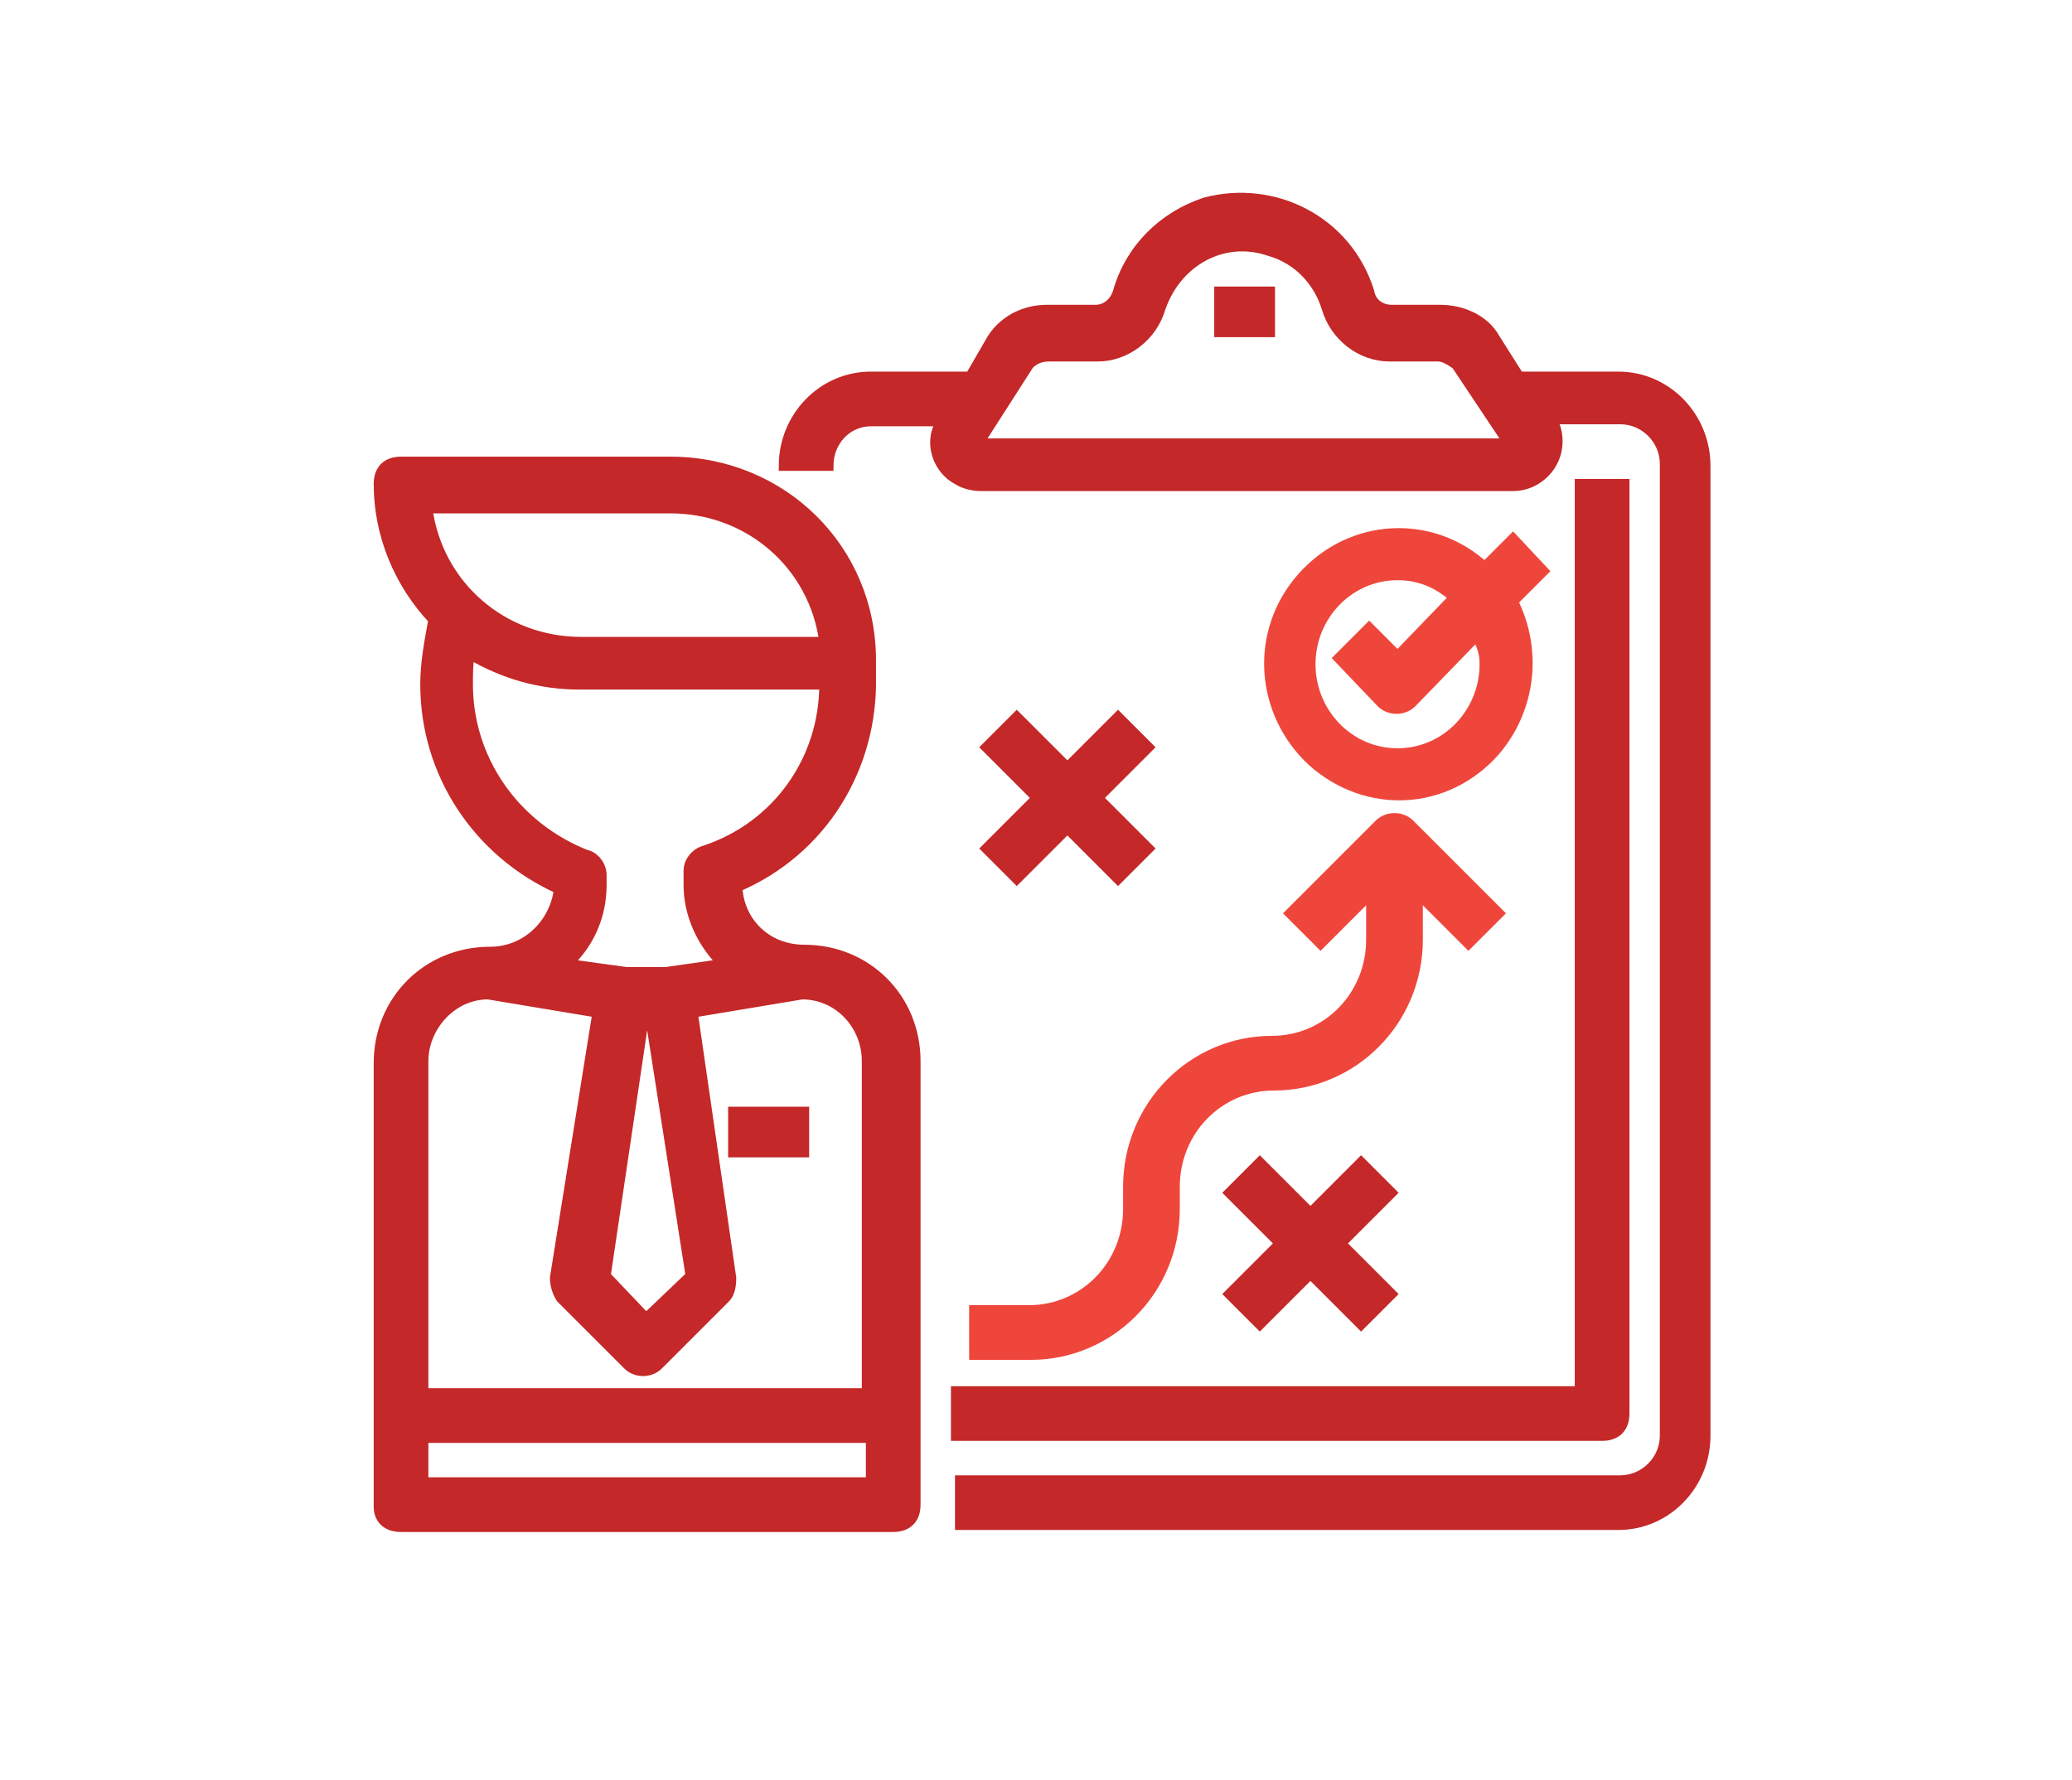
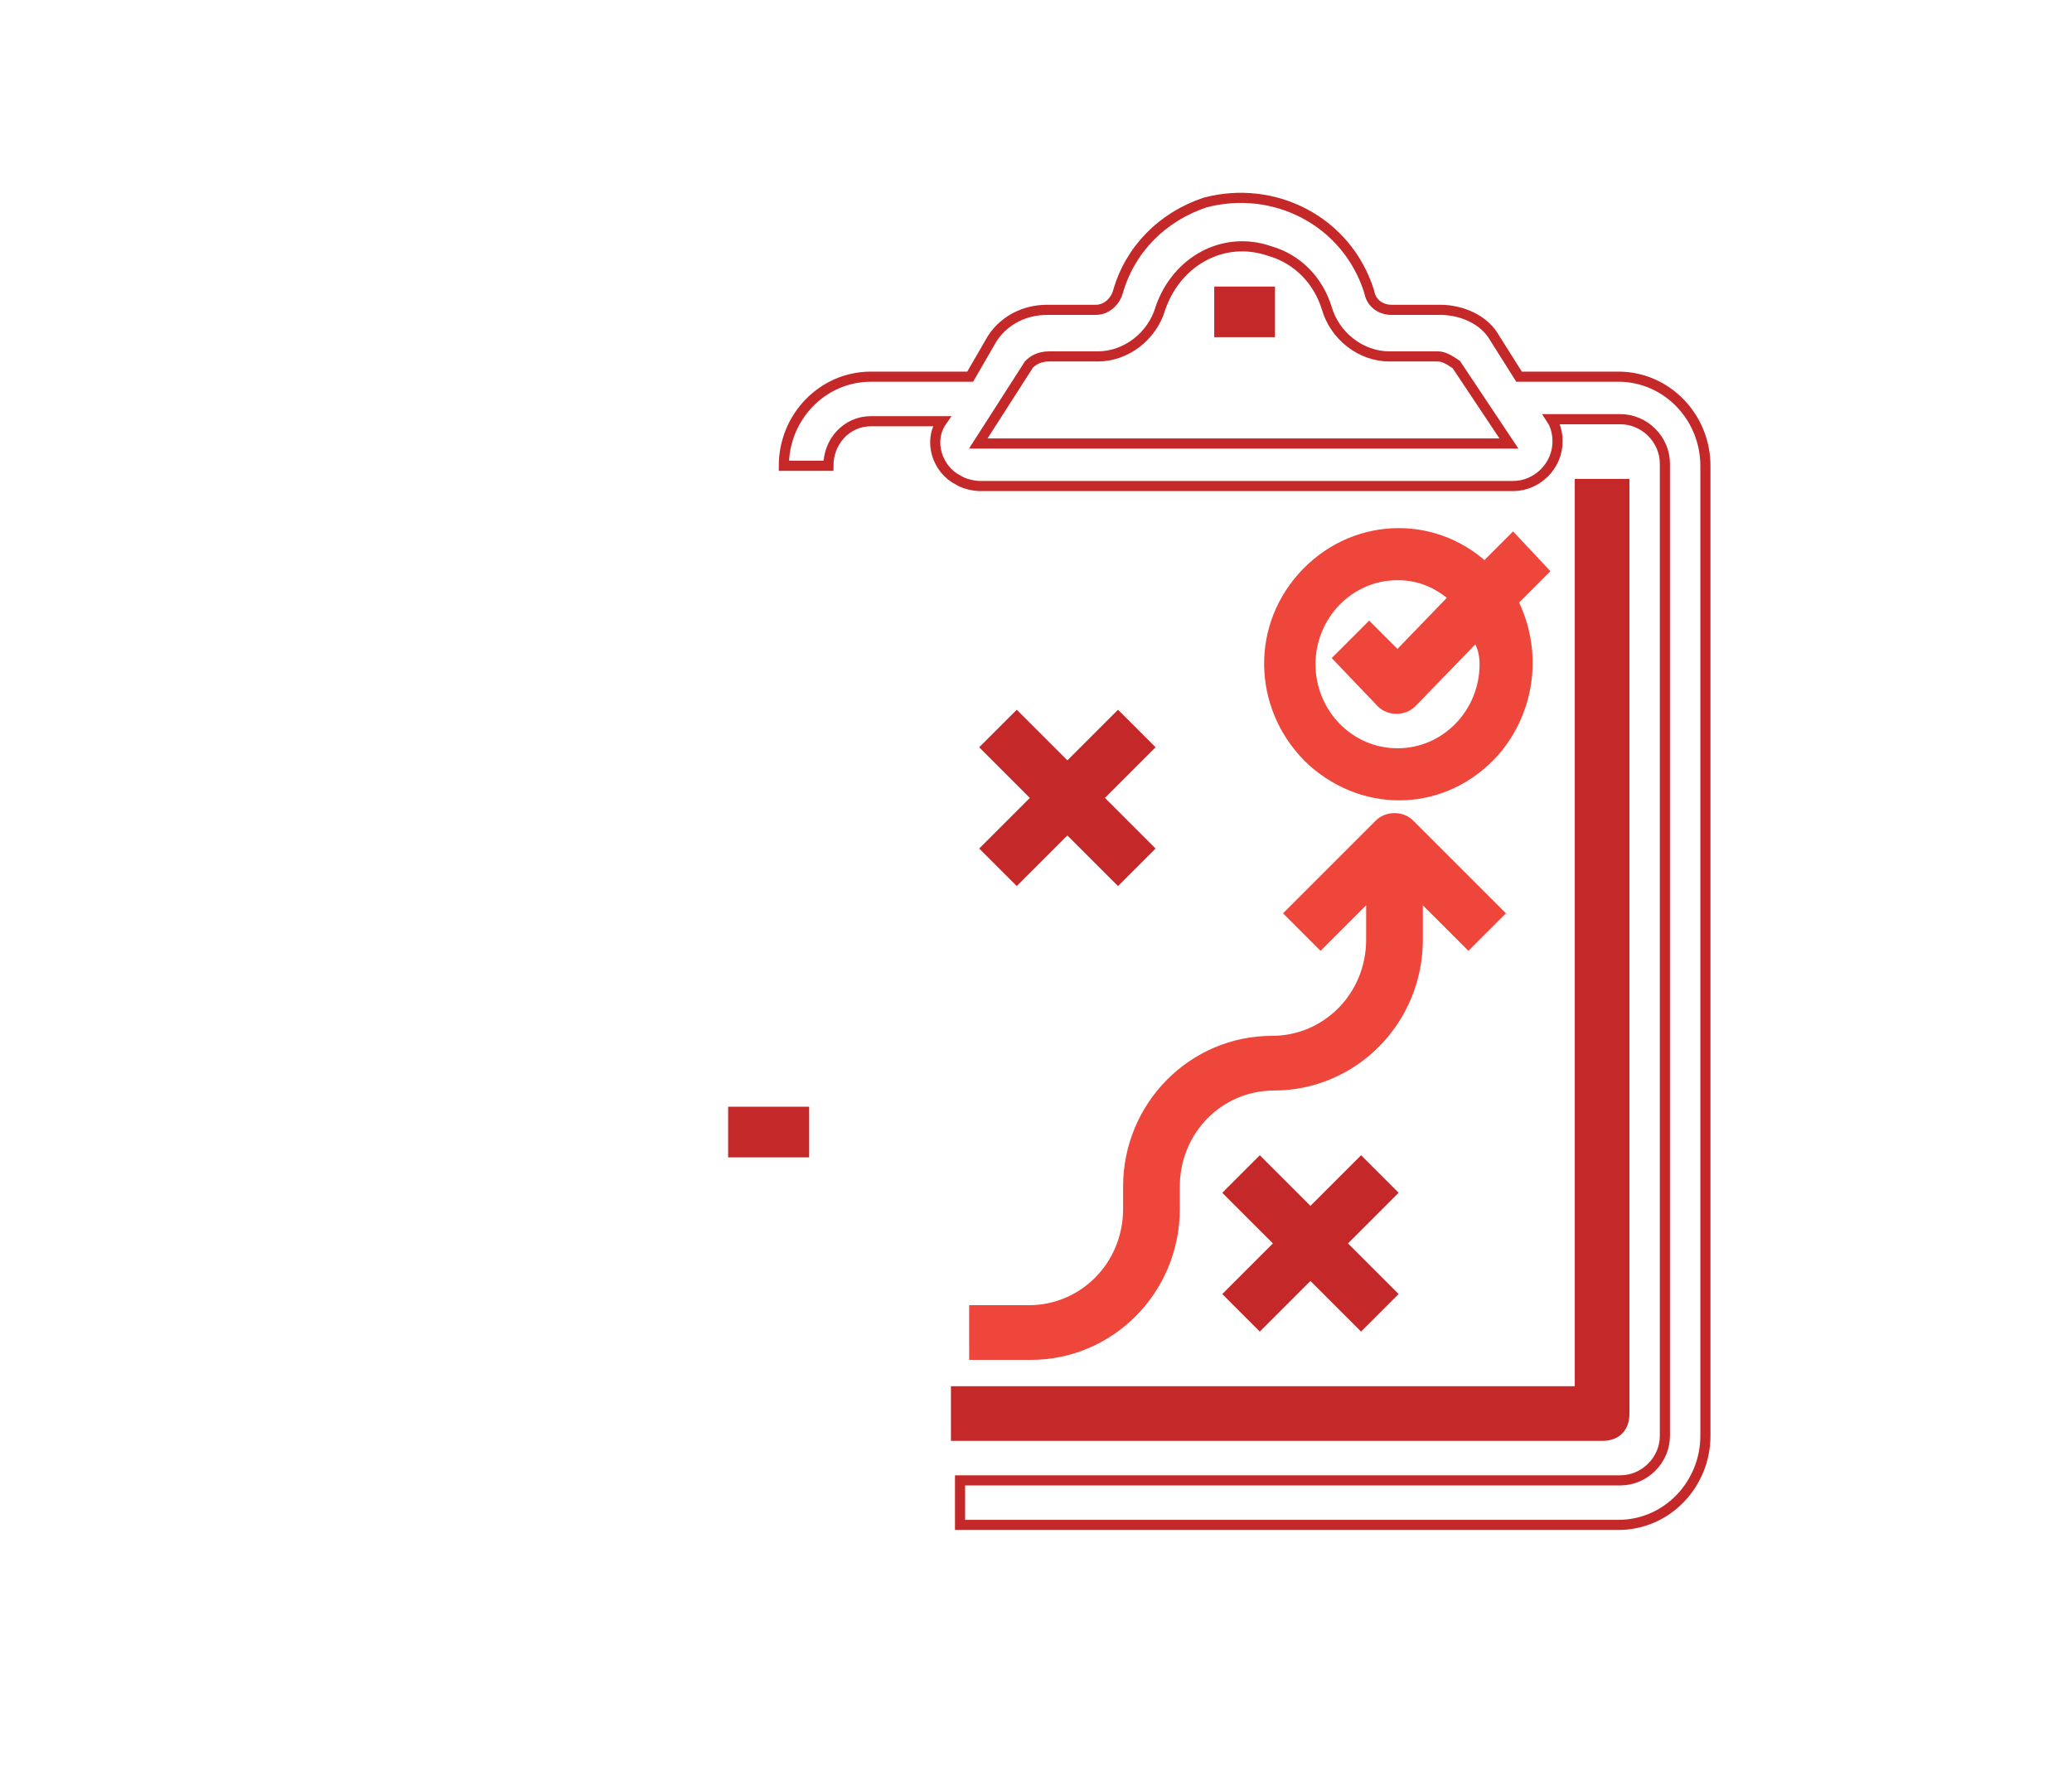
<svg xmlns="http://www.w3.org/2000/svg" version="1.1" id="Layer_1" x="0px" y="0px" viewBox="0 0 102.3 87.9" style="enable-background:new 0 0 102.3 87.9;" xml:space="preserve">
  <style type="text/css">
	.st0{fill-rule:evenodd;clip-rule:evenodd;fill:#C42828;}
	.st1{fill:none;stroke:#C42828;stroke-width:0.5;stroke-miterlimit:8;}
	.st2{fill-rule:evenodd;clip-rule:evenodd;fill:#EF463C;}
	.st3{fill:none;stroke:#EF463C;stroke-width:0.5;stroke-miterlimit:8;}
</style>
-   <path class="st0" d="M24.1,49.1l5.4,0.9l-2.1,13.1c0,0.3,0.1,0.7,0.3,1l3.3,3.3c0.4,0.4,1.1,0.4,1.5,0l3.3-3.3  c0.2-0.2,0.3-0.5,0.3-1L34.2,50l5.4-0.9c1.8,0,3.2,1.5,3.2,3.3v16.4H20.9V52.4C20.9,50.7,22.3,49.1,24.1,49.1z M31.8,50.2h0.3  l2,12.8l-2.2,2.1L29.9,63L31.8,50.2z M23.1,33.8c0-0.5,0-1.1,0.1-1.5c1.7,1,3.5,1.5,5.4,1.5h12.1c0,3.7-2.3,7-5.9,8.2  c-0.4,0.1-0.8,0.5-0.8,1v0.7c0,1.4,0.6,2.8,1.7,3.9L32.9,48h-2l-2.9-0.4c1.1-1,1.7-2.4,1.7-3.9v-0.5c0-0.4-0.3-0.9-0.8-1  C25.4,40.8,23.1,37.5,23.1,33.8z M33.1,25.1c3.9,0,7.1,2.8,7.6,6.6h-12c-3.9,0-7.1-2.8-7.6-6.6H33.1z M20.9,73.2V71H43v2.2H20.9z   M19.8,75.4h24.3c0.7,0,1.1-0.4,1.1-1.1V52.4c0-3.1-2.4-5.5-5.5-5.5c-1.8,0-3.2-1.3-3.3-3.1c4.2-1.8,6.7-5.9,6.6-10.4  c0-0.2,0-0.7,0-0.8c0-5.5-4.4-9.8-9.9-9.8H19.8c-0.7,0-1.1,0.4-1.1,1.1c0,2.5,1,4.9,2.7,6.7c-0.2,1.1-0.4,2.1-0.4,3.2  c0,4.4,2.6,8.3,6.6,10.1C27.4,45.6,26,47,24.2,47c-3.1,0-5.5,2.4-5.5,5.5v21.9C18.7,75,19.1,75.4,19.8,75.4z" />
-   <path class="st1" d="M24.1,49.1l5.4,0.9l-2.1,13.1c0,0.3,0.1,0.7,0.3,1l3.3,3.3c0.4,0.4,1.1,0.4,1.5,0l3.3-3.3  c0.2-0.2,0.3-0.5,0.3-1L34.2,50l5.4-0.9c1.8,0,3.2,1.5,3.2,3.3v16.4H20.9V52.4C20.9,50.7,22.3,49.1,24.1,49.1z M31.8,50.2h0.3  l2,12.8l-2.2,2.1L29.9,63L31.8,50.2z M23.1,33.8c0-0.5,0-1.1,0.1-1.5c1.7,1,3.5,1.5,5.4,1.5h12.1c0,3.7-2.3,7-5.9,8.2  c-0.4,0.1-0.8,0.5-0.8,1v0.7c0,1.4,0.6,2.8,1.7,3.9L32.9,48h-2l-2.9-0.4c1.1-1,1.7-2.4,1.7-3.9v-0.5c0-0.4-0.3-0.9-0.8-1  C25.4,40.8,23.1,37.5,23.1,33.8z M33.1,25.1c3.9,0,7.1,2.8,7.6,6.6h-12c-3.9,0-7.1-2.8-7.6-6.6H33.1z M20.9,73.2V71H43v2.2H20.9z   M19.8,75.4h24.3c0.7,0,1.1-0.4,1.1-1.1V52.4c0-3.1-2.4-5.5-5.5-5.5c-1.8,0-3.2-1.3-3.3-3.1c4.2-1.8,6.7-5.9,6.6-10.4  c0-0.2,0-0.7,0-0.8c0-5.5-4.4-9.8-9.9-9.8H19.8c-0.7,0-1.1,0.4-1.1,1.1c0,2.5,1,4.9,2.7,6.7c-0.2,1.1-0.4,2.1-0.4,3.2  c0,4.4,2.6,8.3,6.6,10.1C27.4,45.6,26,47,24.2,47c-3.1,0-5.5,2.4-5.5,5.5v21.9C18.7,75,19.1,75.4,19.8,75.4z" />
-   <path class="st0" d="M50.8,18c0.2-0.2,0.5-0.4,1-0.4h2.4c1.4,0,2.7-1,3.1-2.4c0.8-2.3,3.1-3.6,5.4-2.8c1.4,0.4,2.4,1.5,2.8,2.8  c0.4,1.4,1.7,2.4,3.1,2.4h2.4c0.3,0,0.6,0.2,0.9,0.4l2.6,3.9H48.3L50.8,18z M43,20.8h3.5c-0.7,1-0.2,2.4,0.8,2.9  c0.3,0.2,0.8,0.3,1.1,0.3h26.3c1.2,0,2.2-1,2.2-2.2c0-0.4-0.1-0.8-0.3-1.1h3.4c1.2,0,2.2,1,2.2,2.2v48c0,1.2-1,2.2-2.2,2.2H47.4v2.2  h32.5c2.4,0,4.3-2,4.3-4.4V23c0-2.4-1.9-4.4-4.3-4.4H75l-1.2-1.9c-0.5-0.9-1.6-1.4-2.7-1.4h-2.4c-0.5,0-1-0.3-1.1-0.9  c-1.1-3.5-4.7-5.3-8.1-4.4c-2.1,0.7-3.7,2.3-4.3,4.4c-0.1,0.4-0.5,0.9-1.1,0.9h-2.4c-1.1,0-2.1,0.5-2.7,1.4l-1.1,1.9H43  c-2.4,0-4.3,2-4.3,4.4h2.2C40.9,21.8,41.8,20.8,43,20.8z" />
  <path class="st1" d="M50.8,18c0.2-0.2,0.5-0.4,1-0.4h2.4c1.4,0,2.7-1,3.1-2.4c0.8-2.3,3.1-3.6,5.4-2.8c1.4,0.4,2.4,1.5,2.8,2.8  c0.4,1.4,1.7,2.4,3.1,2.4h2.4c0.3,0,0.6,0.2,0.9,0.4l2.6,3.9H48.3L50.8,18z M43,20.8h3.5c-0.7,1-0.2,2.4,0.8,2.9  c0.3,0.2,0.8,0.3,1.1,0.3h26.3c1.2,0,2.2-1,2.2-2.2c0-0.4-0.1-0.8-0.3-1.1h3.4c1.2,0,2.2,1,2.2,2.2v48c0,1.2-1,2.2-2.2,2.2H47.4v2.2  h32.5c2.4,0,4.3-2,4.3-4.4V23c0-2.4-1.9-4.4-4.3-4.4H75l-1.2-1.9c-0.5-0.9-1.6-1.4-2.7-1.4h-2.4c-0.5,0-1-0.3-1.1-0.9  c-1.1-3.5-4.7-5.3-8.1-4.4c-2.1,0.7-3.7,2.3-4.3,4.4c-0.1,0.4-0.5,0.9-1.1,0.9h-2.4c-1.1,0-2.1,0.5-2.7,1.4l-1.1,1.9H43  c-2.4,0-4.3,2-4.3,4.4h2.2C40.9,21.8,41.8,20.8,43,20.8z" />
  <rect x="60.2" y="14.4" class="st0" width="2.5" height="2" />
  <rect x="60.2" y="14.4" class="st1" width="2.5" height="2" />
  <polygon class="st0" points="50.2,43.4 52.7,40.9 55.2,43.4 56.7,41.9 54.2,39.4 56.7,36.9 55.2,35.4 52.7,37.9 50.2,35.4   48.7,36.9 51.2,39.4 48.7,41.9 " />
  <polygon class="st1" points="50.2,43.4 52.7,40.9 55.2,43.4 56.7,41.9 54.2,39.4 56.7,36.9 55.2,35.4 52.7,37.9 50.2,35.4   48.7,36.9 51.2,39.4 48.7,41.9 " />
  <polygon class="st0" points="67.2,57.4 64.7,59.9 62.2,57.4 60.7,58.9 63.2,61.4 60.7,63.9 62.2,65.4 64.7,62.9 67.2,65.4   68.7,63.9 66.2,61.4 68.7,58.9 " />
  <polygon class="st1" points="67.2,57.4 64.7,59.9 62.2,57.4 60.7,58.9 63.2,61.4 60.7,63.9 62.2,65.4 64.7,62.9 67.2,65.4   68.7,63.9 66.2,61.4 68.7,58.9 " />
  <path class="st2" d="M48.2,66.9h2.7c3.9,0,7.1-3.2,7.1-7.2v-1.1c0-2.8,2.2-5,4.9-5c3.9,0,7.1-3.2,7.1-7.2v-2.3l2.5,2.5l1.5-1.5  l-4.4-4.4c-0.4-0.4-1.1-0.4-1.5,0l-4.4,4.4l1.5,1.5l2.5-2.5v2.3c0,2.8-2.2,5-4.9,5c-3.9,0-7.1,3.2-7.1,7.2v1.1c0,2.8-2.2,5-4.9,5  h-2.7V66.9z" />
  <path class="st3" d="M48.2,66.9h2.7c3.9,0,7.1-3.2,7.1-7.2v-1.1c0-2.8,2.2-5,4.9-5c3.9,0,7.1-3.2,7.1-7.2v-2.3l2.5,2.5l1.5-1.5  l-4.4-4.4c-0.4-0.4-1.1-0.4-1.5,0l-4.4,4.4l1.5,1.5l2.5-2.5v2.3c0,2.8-2.2,5-4.9,5c-3.9,0-7.1,3.2-7.1,7.2v1.1c0,2.8-2.2,5-4.9,5  h-2.7V66.9z" />
  <path class="st2" d="M73.3,32.8c0,2.4-1.9,4.4-4.3,4.4s-4.3-2-4.3-4.4s1.9-4.4,4.3-4.4c1.1,0,2,0.4,2.8,1.1L69,32.4L67.6,31  l-1.5,1.5l2.1,2.2c0.4,0.4,1.1,0.4,1.5,0l3.2-3.3C73.2,31.9,73.3,32.3,73.3,32.8z M74.7,26.6L73.3,28c-2.6-2.4-6.6-2.2-9,0.5  c-2.4,2.7-2.1,6.7,0.5,9.1c2.7,2.4,6.6,2.2,9-0.5c1.8-2.1,2.1-5,0.9-7.4l1.5-1.5L74.7,26.6z" />
  <path class="st3" d="M73.3,32.8c0,2.4-1.9,4.4-4.3,4.4s-4.3-2-4.3-4.4s1.9-4.4,4.3-4.4c1.1,0,2,0.4,2.8,1.1L69,32.4L67.6,31  l-1.5,1.5l2.1,2.2c0.4,0.4,1.1,0.4,1.5,0l3.2-3.3C73.2,31.9,73.3,32.3,73.3,32.8z M74.7,26.6L73.3,28c-2.6-2.4-6.6-2.2-9,0.5  c-2.4,2.7-2.1,6.7,0.5,9.1c2.7,2.4,6.6,2.2,9-0.5c1.8-2.1,2.1-5,0.9-7.4l1.5-1.5L74.7,26.6z" />
  <rect x="36.2" y="54.9" class="st0" width="3.5" height="2" />
  <rect x="36.2" y="54.9" class="st1" width="3.5" height="2" />
  <path class="st0" d="M47.2,70.9h31.9c0.7,0,1.1-0.4,1.1-1.1V23.9H78v44.8H47.2V70.9z" />
  <path class="st1" d="M47.2,70.9h31.9c0.7,0,1.1-0.4,1.1-1.1V23.9H78v44.8H47.2V70.9z" />
</svg>